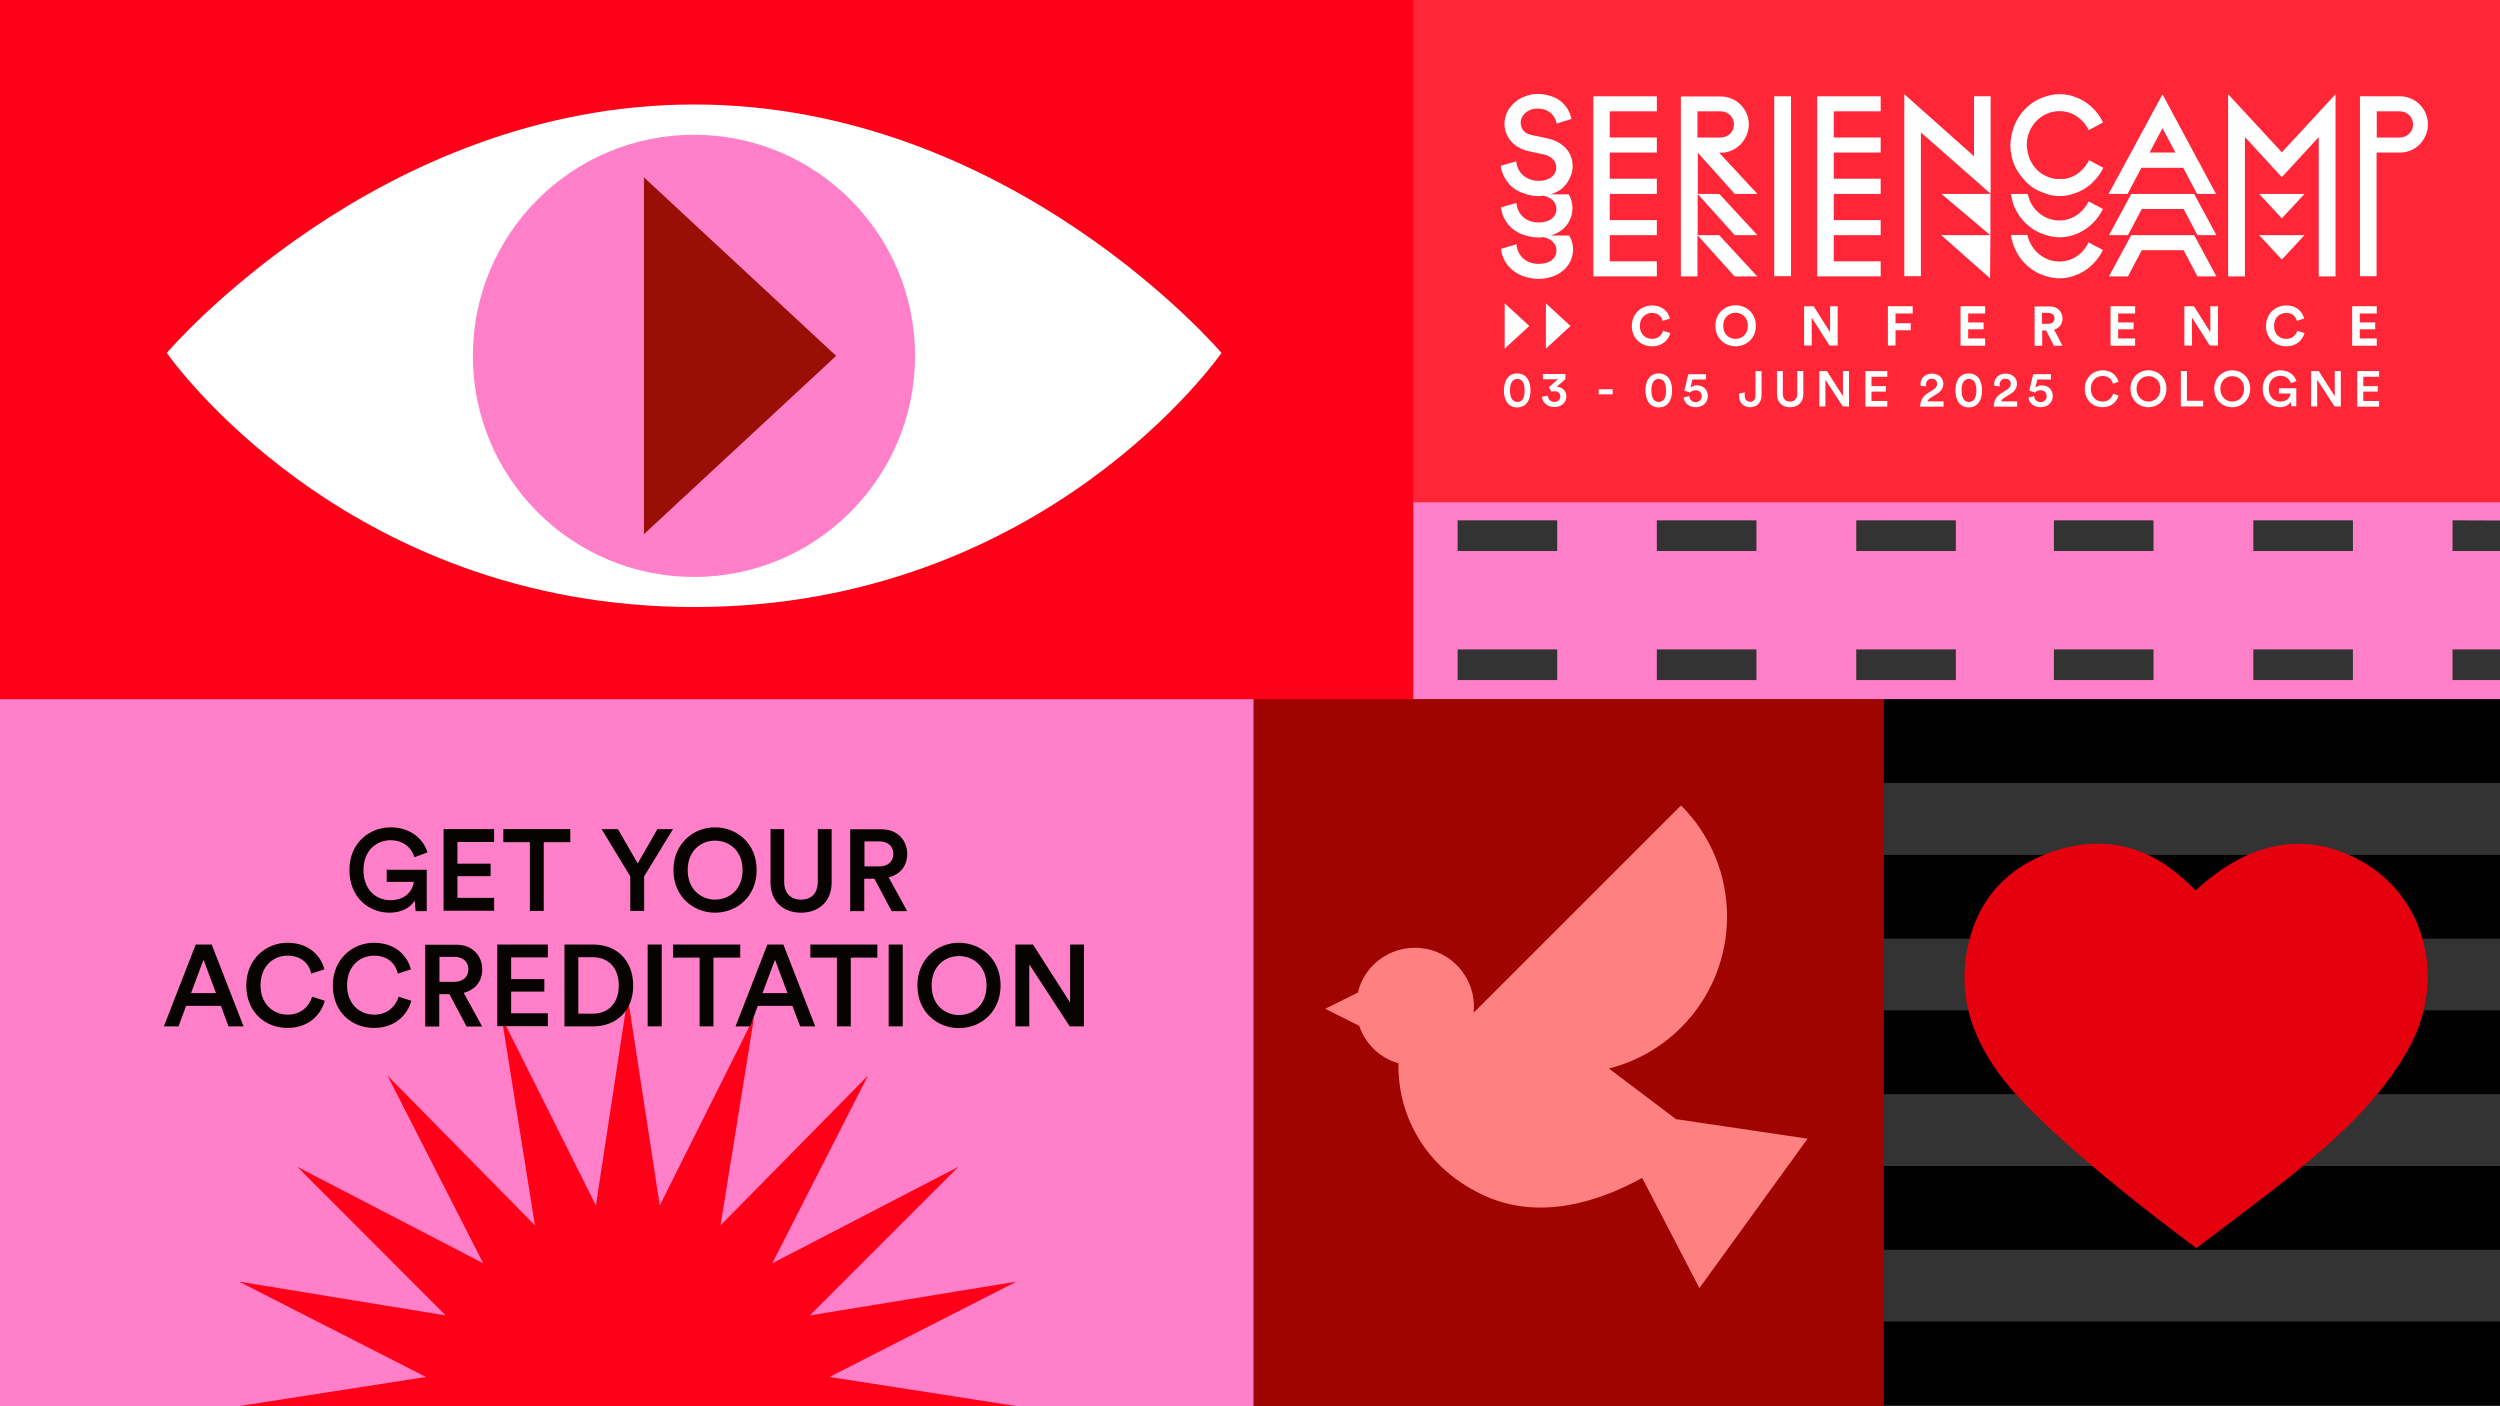
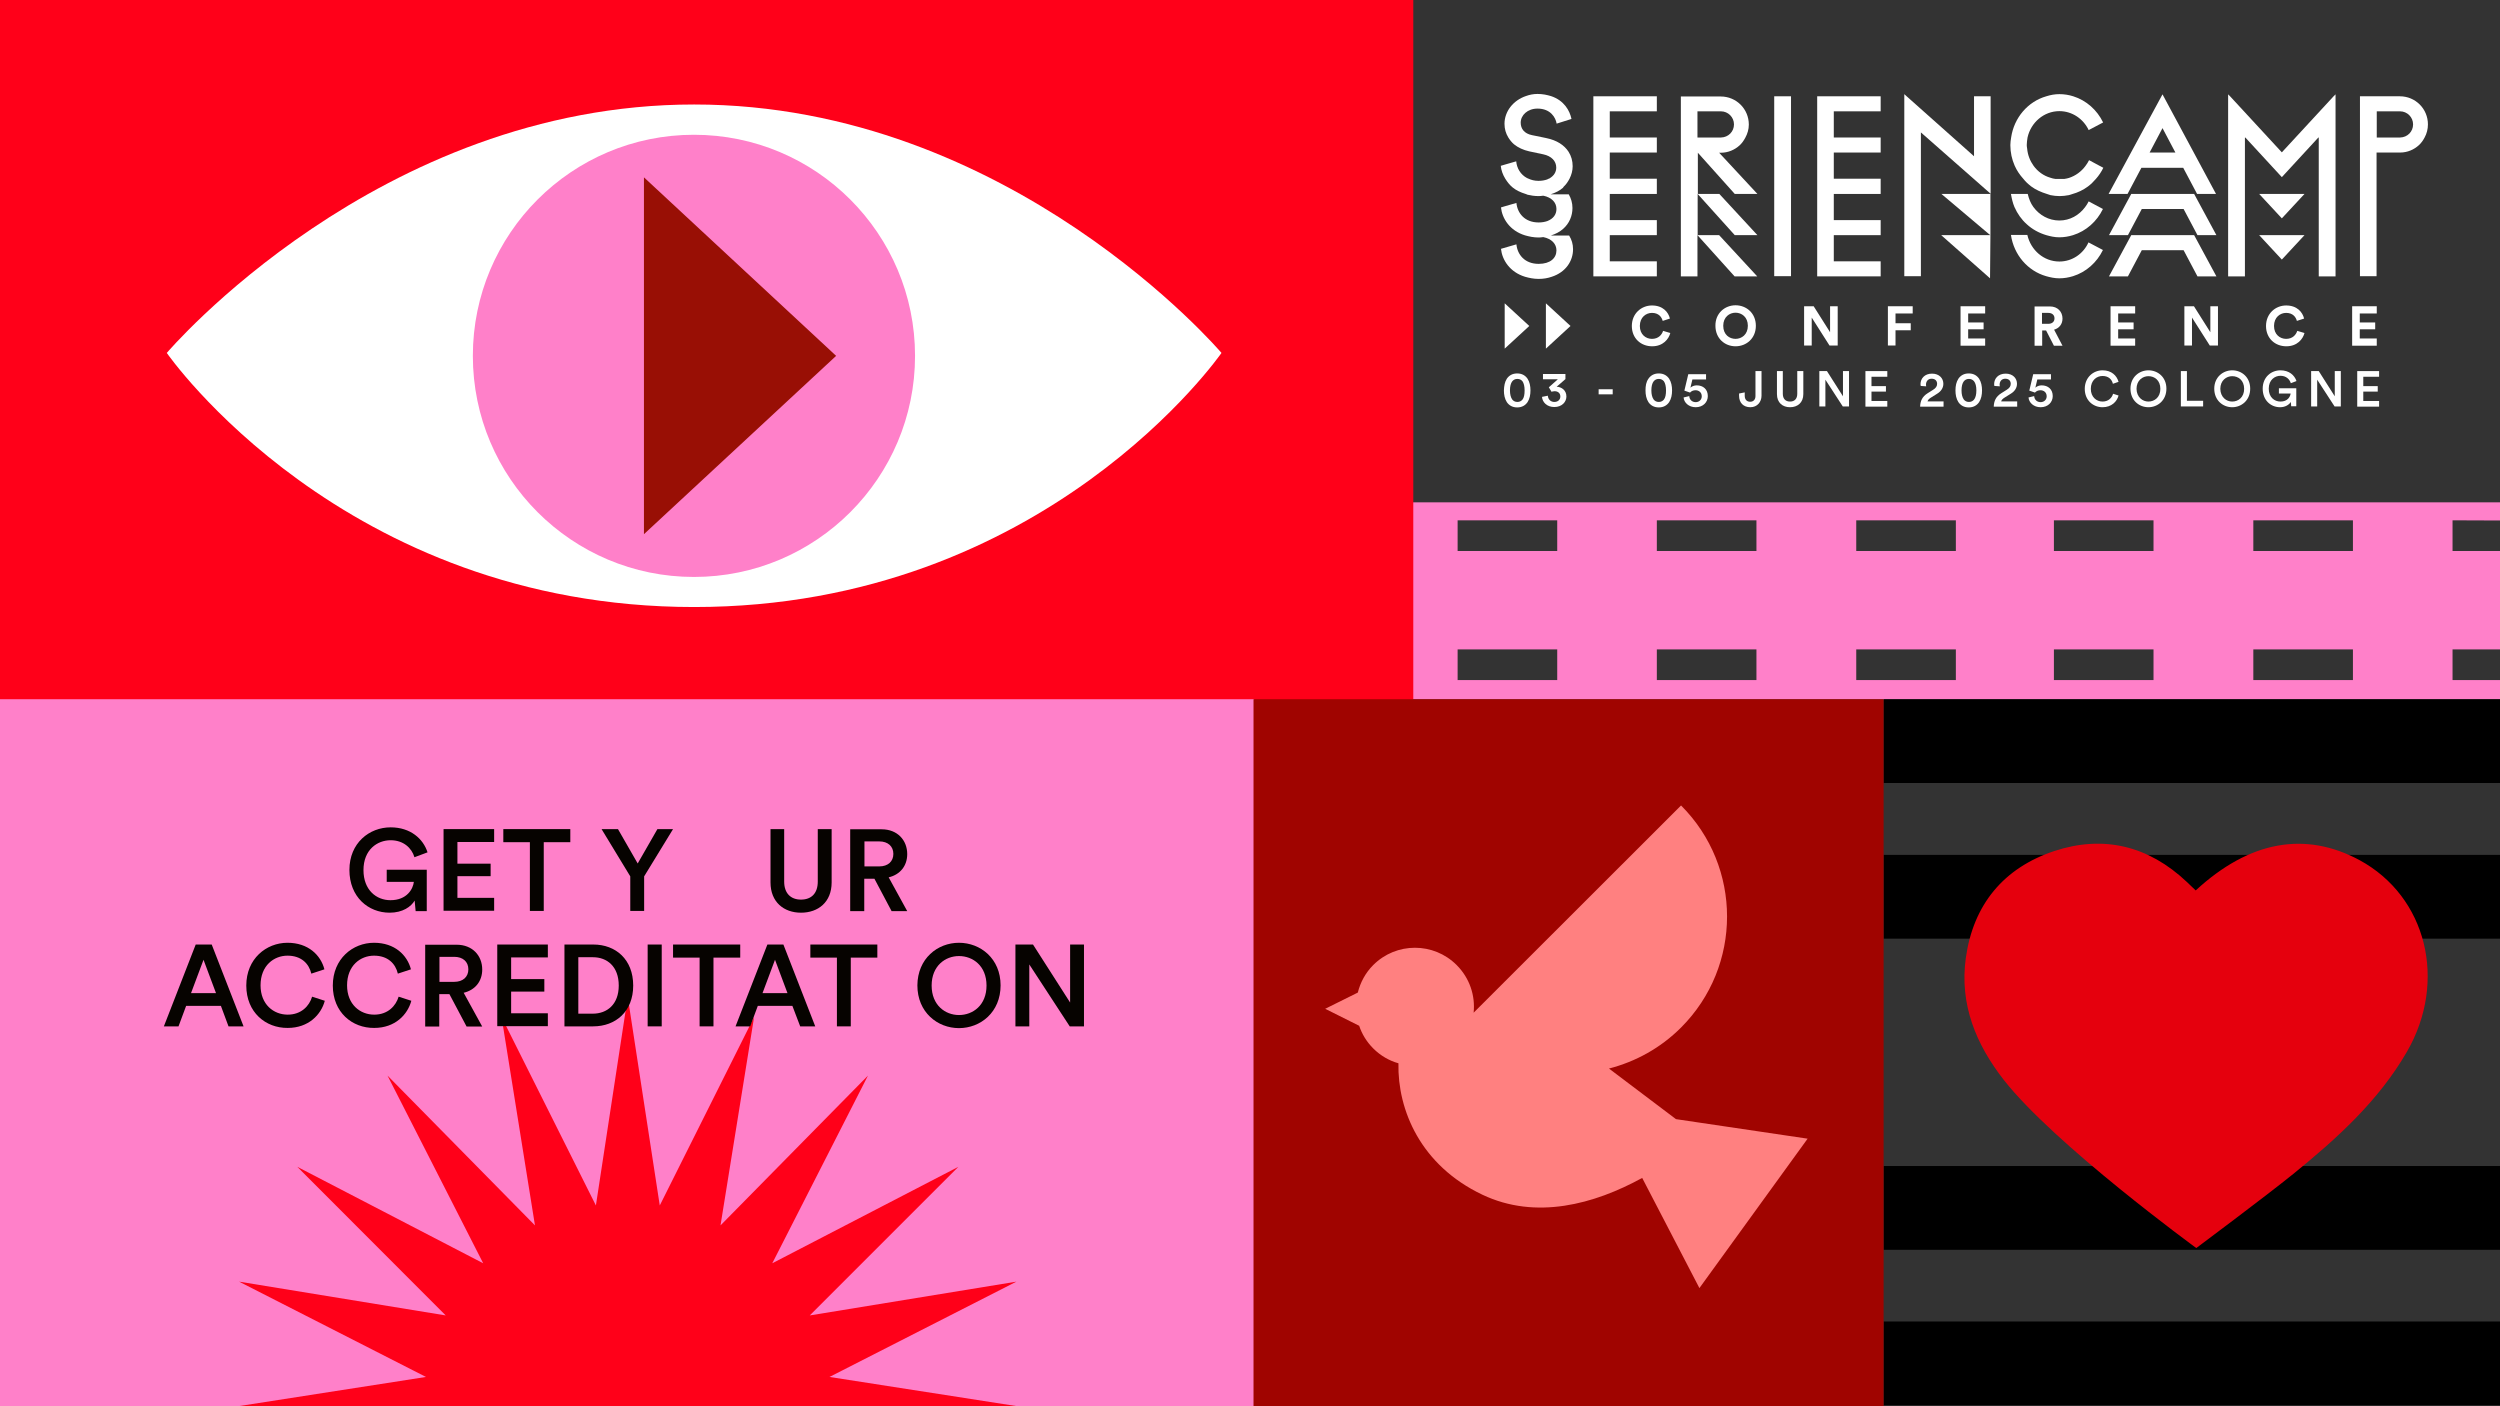
<svg xmlns="http://www.w3.org/2000/svg" version="1.1" id="Ebene_1" x="0px" y="0px" viewBox="0 0 1280 720" style="enable-background:new 0 0 1280 720;" xml:space="preserve">
  <rect x="0" y="0" width="1280" height="720" fill="#333333" stroke="none" />
  <style type="text/css">
	.st0{fill:#A00400;}
	.st1{fill:#FF0019;}
	.st2{fill:#FF80C9;}
	.st3{fill:#FF2737;}
	.st4{fill:#FFFFFF;}
	.st5{fill:#E5000D;}
	.st6{fill:#FF8080;}
	.st7{fill:#384D92;}
	.st8{fill:#032A89;}
	.st9{fill:#22B0FF;}
	.st10{fill:#7CCBDD;}
	.st11{fill:#B0DFE6;}
	.st12{fill:#74C2FB;}
	.st13{fill:#990F05;}
	.st14{fill:#304A8F;}
	.st15{fill:#060300;}
</style>
-   <rect x="723.2" y="-1" class="st3" width="557.7" height="258.8" />
  <path class="st2" d="M1255.7,266.4v15.7h26v50.4h-26v15.7h26v9.9l-559.6,0l0-100.9l559.6,0v9.3L1255.7,266.4z M797.3,266.4h-51v15.7  h51V266.4z M797.3,332.5h-51v15.7l51,0V332.5z M899.3,266.4l-51,0v15.7h51V266.4z M899.3,332.5h-51v15.7h51V332.5z M1001.4,266.4  h-51l0,15.7l51,0V266.4z M1001.4,332.5l-51,0v15.7h51V332.5z M1102.6,266.4h-51v15.7l51,0V266.4z M1102.6,332.5h-51v15.7l51,0V332.5  z M1204.7,266.4h-51v15.7h51V266.4z M1204.7,332.5h-51v15.7l51,0V332.5z" />
  <g>
    <rect x="964.4" y="358" width="318.2" height="42.9" />
    <rect x="964.4" y="437.7" width="318.2" height="42.9" />
-     <rect x="964.4" y="517.3" width="318.2" height="42.9" />
    <rect x="964.4" y="597" width="318.2" height="42.9" />
    <rect x="964.4" y="676.6" width="318.2" height="42.9" />
  </g>
  <rect x="-1.8" y="-1" class="st1" width="725.4" height="360.8" />
  <rect x="-2.1" y="358" class="st2" width="644.3" height="363.4" />
  <rect x="641.8" y="358" class="st0" width="322.6" height="363.4" />
  <g>
    <path class="st4" d="M85.4,180.7c0,0,108-127.2,270-127.2s270,127.2,270,127.2s-90,130.1-270,130.1S85.4,180.7,85.4,180.7z" />
    <circle class="st2" cx="355.3" cy="182.2" r="113.2" />
    <polygon class="st13" points="329.7,90.8 329.7,273.5 428.1,182.2  " />
  </g>
  <g>
    <path class="st5" d="M1124.2,455.9c27.5-25.4,56.1-30.5,83.9-15.5c34.3,18.6,45.1,61.9,24.3,98c-14.6,25.3-36,44.6-58.3,62.7   c-14.1,11.4-49.6,37.9-49.6,37.9s-72.5-52.9-98.5-86c-14.3-18.3-22.8-38.8-19.5-62.5c3.8-27.4,19.4-46.2,45.4-54.8   c25.2-8.3,48.2-2.6,67.7,15.8C1120.9,452.8,1122.3,454.1,1124.2,455.9z" />
  </g>
  <polygon class="st1" points="530.6,721.5 424.7,705 520.4,656.2 414.6,673.5 490.7,597.4 395.4,646.8 444.4,550.7 368.9,627.4  386.1,520.7 337.8,617.2 321.4,510.4 305.1,617.2 256.8,520.7 273.9,627.4 198.4,550.7 247.4,646.8 152.2,597.4 228.2,673.5  122.4,656.2 218.1,705 112.2,721.5 " />
  <path class="st6" d="M858.1,573l-34.3-25.9c13.5-3.5,26.3-10.4,36.9-21c31.4-31.4,31.4-82.3,0-113.7L754.5,518.5  c0.9-8.7-2-17.7-8.7-24.4c-11.8-11.8-30.9-11.8-42.7,0c-4,4-6.6,8.9-7.9,14.1l-16.7,8.3l17.4,8.7c1.4,4.2,3.8,8.2,7.2,11.6  c3.7,3.7,8.2,6.3,12.9,7.6c-0.5,24,11.4,52.3,43,67.3c27.4,13,57.2,4.9,81.8-8.6l29.3,56.4l55.4-76.5L858.1,573z" />
  <g>
    <path class="st15" d="M212.8,466.4l-0.5-5.3c-1.8,3.1-6.1,6.2-12.8,6.2c-10.9,0-20.6-8-20.6-21.9c0-13.8,10.2-21.8,21.1-21.8   c10.2,0,16.7,5.9,18.9,12.8l-6.7,2.5c-1.4-4.7-5.6-8.7-12.2-8.7c-6.8,0-13.9,4.8-13.9,15.3c0,10.2,6.6,15.4,13.8,15.4   c8.5,0,11.6-5.8,12-9.4H198v-6.2h20.5v21.2H212.8z" />
    <path class="st15" d="M227.1,466.4v-41.9H253v6.6h-18.8v11.1h17v6.4h-17v11.1H253v6.6H227.1z" />
    <path class="st15" d="M278.4,431.2v35.2h-7.1v-35.2h-13.6v-6.7H292v6.7H278.4z" />
    <path class="st15" d="M308,424.5h8.4l10.1,17.6l10.1-17.6h8l-14.8,24.2v17.7h-7.1v-17.7L308,424.5z" />
-     <path class="st15" d="M366.1,423.6c11,0,21.3,8.1,21.3,21.8c0,13.8-10.3,21.9-21.3,21.9s-21.3-8.1-21.3-21.9   C344.9,431.7,355.1,423.6,366.1,423.6z M366.1,460.6c7.1,0,14.1-5,14.1-15.1c0-10.1-7-15.1-14.1-15.1c-7,0-14,5-14,15.1   C352.1,455.5,359.1,460.6,366.1,460.6z" />
    <path class="st15" d="M394.5,451.8v-27.3h7v26.9c0,5.9,3.3,9.2,8.6,9.2c5.4,0,8.6-3.3,8.6-9.2v-26.9h7.1v27.3   c0,10.1-6.9,15.5-15.7,15.5C401.4,467.3,394.5,461.9,394.5,451.8z" />
    <path class="st15" d="M447.7,449.9h-5.2v16.6h-7.2v-41.9h16.1c8.1,0,13.1,5.6,13.1,12.7c0,6-3.6,10.5-9.5,11.9l9.5,17.3h-8   L447.7,449.9z M450.2,443.6c4.4,0,7.2-2.5,7.2-6.4c0-3.9-2.8-6.4-7.2-6.4h-7.6v12.8H450.2z" />
    <path class="st15" d="M113.1,515H95.3l-3.9,10.5h-7.5l16.3-41.9h8.2l16.3,41.9H117L113.1,515z M97.8,508.5h12.8l-6.4-17.1   L97.8,508.5z" />
    <path class="st15" d="M126.1,504.6c0-13.7,10.2-21.9,21.1-21.9c10.6,0,17,6.3,18.9,13.6l-6.7,2.2c-1.2-5.1-5.1-9.2-12.2-9.2   c-6.9,0-13.8,5-13.8,15.2c0,9.8,6.7,15,13.9,15c7,0,11.1-4.5,12.5-9.2l6.5,2.1c-1.9,7.1-8.3,13.9-19,13.9   C136,526.4,126.1,518.3,126.1,504.6z" />
    <path class="st15" d="M170.4,504.6c0-13.7,10.2-21.9,21.1-21.9c10.6,0,17,6.3,18.9,13.6l-6.7,2.2c-1.2-5.1-5.1-9.2-12.2-9.2   c-6.9,0-13.8,5-13.8,15.2c0,9.8,6.7,15,13.9,15c7,0,11.1-4.5,12.5-9.2l6.5,2.1c-1.9,7.1-8.3,13.9-19,13.9   C180.3,526.4,170.4,518.3,170.4,504.6z" />
    <path class="st15" d="M230.1,509h-5.2v16.6h-7.2v-41.9h16.1c8.1,0,13.1,5.6,13.1,12.7c0,6-3.6,10.5-9.5,11.9l9.5,17.3h-8L230.1,509   z M232.6,502.7c4.4,0,7.2-2.5,7.2-6.4c0-3.9-2.8-6.4-7.2-6.4h-7.6v12.8H232.6z" />
    <path class="st15" d="M254.6,525.5v-41.9h25.9v6.6h-18.8v11.1h17v6.4h-17v11.1h18.8v6.6H254.6z" />
    <path class="st15" d="M289,525.5v-41.9h14.8c11.4,0,20.4,7.6,20.4,21c0,13.4-9.1,20.9-20.5,20.9H289z M303.5,519   c7.3,0,13.3-4.7,13.3-14.4c0-9.8-6-14.5-13.2-14.5h-7.5V519H303.5z" />
    <path class="st15" d="M331.6,525.5v-41.9h7.2v41.9H331.6z" />
    <path class="st15" d="M365.3,490.3v35.2h-7.1v-35.2h-13.6v-6.7H379v6.7H365.3z" />
    <path class="st15" d="M405.7,515h-17.7l-3.9,10.5h-7.5l16.3-41.9h8.2l16.3,41.9h-7.7L405.7,515z M390.4,508.5h12.8l-6.4-17.1   L390.4,508.5z" />
    <path class="st15" d="M435.6,490.3v35.2h-7.1v-35.2h-13.6v-6.7h34.3v6.7H435.6z" />
-     <path class="st15" d="M455,525.5v-41.9h7.2v41.9H455z" />
    <path class="st15" d="M491,482.7c11,0,21.3,8.1,21.3,21.8c0,13.8-10.3,21.9-21.3,21.9c-11,0-21.3-8.1-21.3-21.9   C469.8,490.8,480,482.7,491,482.7z M491,519.7c7.1,0,14.1-5,14.1-15.1c0-10.1-7-15.1-14.1-15.1c-7,0-14,5-14,15.1   C477,514.7,484,519.7,491,519.7z" />
    <path class="st15" d="M547.7,525.5L527,493.8v31.7h-7.1v-41.9h9l19,29.7v-29.7h7.1v41.9H547.7z" />
  </g>
  <g>
    <g>
      <path class="st4" d="M771.5,193.9c1.1-1.6,2.8-2.7,5.3-2.7c2.5,0,4.2,1.1,5.3,2.7c1.1,1.7,1.5,3.8,1.5,6c0,2.2-0.4,4.3-1.5,6    c-1.1,1.6-2.8,2.7-5.3,2.7c-2.5,0-4.2-1.1-5.3-2.7c-1.1-1.7-1.5-3.8-1.5-6C770.1,197.6,770.4,195.6,771.5,193.9z M774.3,204.6    c0.6,0.7,1.4,1.2,2.6,1.2s2-0.5,2.6-1.2c0.8-1,1.1-2.6,1.1-4.7c0-2.1-0.4-3.7-1.1-4.7c-0.6-0.7-1.4-1.2-2.6-1.2s-2,0.5-2.6,1.2    c-0.8,1-1.2,2.6-1.2,4.7C773.1,201.9,773.5,203.5,774.3,204.6z" />
      <path class="st4" d="M793,198.3l4.6-4.1H790v-2.7h11.5v2.6L797,198c2.5,0.1,5,1.8,5,5c0,2.8-2.3,5.4-6.2,5.4    c-3.8,0-6.1-2.5-6.3-5.2l3-0.6c0.1,1.9,1.5,3.2,3.3,3.2c2,0,3.1-1.3,3.1-2.8c0-1.9-1.5-2.7-2.9-2.7c-0.8,0-1.3,0.2-1.6,0.3    L793,198.3z" />
      <path class="st4" d="M818.5,201.9v-2.6h7.2v2.6H818.5z" />
      <path class="st4" d="M844,193.9c1.1-1.6,2.8-2.7,5.3-2.7c2.5,0,4.2,1.1,5.3,2.7c1.1,1.7,1.5,3.8,1.5,6c0,2.2-0.4,4.3-1.5,6    c-1.1,1.6-2.8,2.7-5.3,2.7c-2.5,0-4.2-1.1-5.3-2.7c-1.1-1.7-1.5-3.8-1.5-6C842.5,197.6,842.8,195.6,844,193.9z M846.7,204.6    c0.6,0.7,1.4,1.2,2.6,1.2s2-0.5,2.6-1.2c0.8-1,1.1-2.6,1.1-4.7c0-2.1-0.4-3.7-1.1-4.7c-0.6-0.7-1.4-1.2-2.6-1.2s-2,0.5-2.6,1.2    c-0.8,1-1.2,2.6-1.2,4.7C845.5,201.9,845.9,203.5,846.7,204.6z" />
      <path class="st4" d="M864.9,202.8c0.1,1.8,1.4,3.1,3.3,3.1c1.7,0,3.1-1.2,3.1-3c0-2-1.5-3.1-3.2-3.1c-1.2,0-2.2,0.5-2.8,1.2    l-2.9-1l2-8.4h9.1v2.7h-7l-1,4.2c0.7-0.7,2-1.2,3.2-1.2c3.3,0,5.7,2,5.7,5.5c0,3.1-2.4,5.7-6.2,5.7c-3.6,0-6-2.4-6.2-5    L864.9,202.8z" />
      <path class="st4" d="M890.3,201.5l3-0.6v1.7c0,2.1,1.2,3.1,2.8,3.1c1.6,0,2.7-1.1,2.7-2.9V190h3.1v12.6c0,3.2-2.2,5.9-5.7,5.9    c-3.6,0-5.8-2.3-5.8-5.9V201.5z" />
      <path class="st4" d="M909.8,201.8V190h3v11.6c0,2.6,1.4,4,3.7,4c2.3,0,3.7-1.4,3.7-4V190h3.1v11.8c0,4.4-3,6.7-6.8,6.7    C912.7,208.5,909.8,206.2,909.8,201.8z" />
      <path class="st4" d="M943.5,208.1l-8.9-13.7v13.7h-3.1V190h3.9l8.2,12.9V190h3.1v18.1H943.5z" />
      <path class="st4" d="M955.1,208.1V190h11.2v2.9h-8.1v4.8h7.4v2.8h-7.4v4.8h8.1v2.9H955.1z" />
      <path class="st4" d="M983.4,197.6c0-0.2-0.1-0.6-0.1-0.9c0-2.9,2.1-5.4,5.9-5.4c3.7,0,5.8,2.4,5.8,5.2c0,2.1-1.2,3.9-3.2,5.1    l-3.2,2c-0.8,0.5-1.5,1.1-1.7,1.9h8.2v2.7h-12c0.1-2.8,1-5.1,3.9-6.9l2.7-1.7c1.5-0.9,2.1-1.9,2.1-3.1c0-1.4-0.9-2.6-2.8-2.6    c-1.9,0-2.9,1.4-2.9,3.1c0,0.3,0.1,0.6,0.1,0.8L983.4,197.6z" />
      <path class="st4" d="M1002.7,193.9c1.1-1.6,2.8-2.7,5.3-2.7c2.5,0,4.2,1.1,5.3,2.7c1.1,1.7,1.5,3.8,1.5,6c0,2.2-0.4,4.3-1.5,6    c-1.1,1.6-2.8,2.7-5.3,2.7c-2.5,0-4.2-1.1-5.3-2.7c-1.1-1.7-1.5-3.8-1.5-6C1001.2,197.6,1001.6,195.6,1002.7,193.9z M1005.5,204.6    c0.6,0.7,1.4,1.2,2.6,1.2c1.2,0,2-0.5,2.6-1.2c0.8-1,1.2-2.6,1.2-4.7c0-2.1-0.4-3.7-1.2-4.7c-0.6-0.7-1.4-1.2-2.6-1.2    c-1.2,0-2,0.5-2.6,1.2c-0.8,1-1.2,2.6-1.2,4.7C1004.3,201.9,1004.7,203.5,1005.5,204.6z" />
      <path class="st4" d="M1021.1,197.6c0-0.2-0.1-0.6-0.1-0.9c0-2.9,2.1-5.4,5.9-5.4c3.7,0,5.8,2.4,5.8,5.2c0,2.1-1.2,3.9-3.2,5.1    l-3.2,2c-0.8,0.5-1.5,1.1-1.7,1.9h8.2v2.7h-12c0.1-2.8,1-5.1,3.9-6.9l2.7-1.7c1.5-0.9,2.1-1.9,2.1-3.1c0-1.4-0.9-2.6-2.8-2.6    c-1.9,0-2.9,1.4-2.9,3.1c0,0.3,0.1,0.6,0.1,0.8L1021.1,197.6z" />
      <path class="st4" d="M1041.5,202.8c0.1,1.8,1.4,3.1,3.3,3.1c1.7,0,3.1-1.2,3.1-3c0-2-1.5-3.1-3.2-3.1c-1.2,0-2.2,0.5-2.8,1.2    l-2.9-1l2-8.4h9.1v2.7h-7l-1,4.2c0.7-0.7,2-1.2,3.2-1.2c3.3,0,5.7,2,5.7,5.5c0,3.1-2.4,5.7-6.2,5.7c-3.6,0-6-2.4-6.2-5    L1041.5,202.8z" />
      <path class="st4" d="M1067.4,199.1c0-5.9,4.4-9.5,9.1-9.5c4.6,0,7.3,2.7,8.2,5.9l-2.9,1c-0.5-2.2-2.2-4-5.3-4c-3,0-6,2.2-6,6.6    c0,4.2,2.9,6.5,6,6.5c3,0,4.8-1.9,5.4-4l2.8,0.9c-0.8,3.1-3.6,6-8.2,6C1071.7,208.5,1067.4,205,1067.4,199.1z" />
      <path class="st4" d="M1100,189.6c4.8,0,9.2,3.5,9.2,9.4c0,6-4.5,9.5-9.2,9.5c-4.8,0-9.2-3.5-9.2-9.5    C1090.8,193.1,1095.3,189.6,1100,189.6z M1100,205.6c3.1,0,6.1-2.2,6.1-6.5c0-4.4-3-6.5-6.1-6.5c-3,0-6.1,2.2-6.1,6.5    C1094,203.4,1097,205.6,1100,205.6z" />
      <path class="st4" d="M1116.6,208.1V190h3.1v15.2h8.3v2.9H1116.6z" />
      <path class="st4" d="M1142.9,189.6c4.8,0,9.2,3.5,9.2,9.4c0,6-4.5,9.5-9.2,9.5c-4.8,0-9.2-3.5-9.2-9.5    C1133.7,193.1,1138.2,189.6,1142.9,189.6z M1142.9,205.6c3.1,0,6.1-2.2,6.1-6.5c0-4.4-3-6.5-6.1-6.5c-3,0-6.1,2.2-6.1,6.5    C1136.9,203.4,1139.9,205.6,1142.9,205.6z" />
      <path class="st4" d="M1173.1,208.1l-0.2-2.3c-0.8,1.3-2.7,2.7-5.5,2.7c-4.7,0-8.9-3.5-8.9-9.5c0-6,4.4-9.4,9.1-9.4    c4.4,0,7.2,2.5,8.2,5.5l-2.9,1.1c-0.6-2-2.4-3.8-5.3-3.8c-2.9,0-6,2.1-6,6.6c0,4.4,2.9,6.6,6,6.6c3.7,0,5-2.5,5.2-4.1h-6v-2.7h8.9    v9.2H1173.1z" />
      <path class="st4" d="M1195.3,208.1l-8.9-13.7v13.7h-3.1V190h3.9l8.2,12.9V190h3.1v18.1H1195.3z" />
      <path class="st4" d="M1206.9,208.1V190h11.2v2.9h-8.1v4.8h7.4v2.8h-7.4v4.8h8.1v2.9H1206.9z" />
    </g>
    <g>
      <g>
        <g>
          <path class="st4" d="M869.2,57h11.9h0v0c3.7,0,6.7,3,6.7,6.7c0,3.7-2.9,6.6-6.6,6.7h-0.2h-11.9V57z M888.2,99.3h11.6l-19.6-21.1      h0.8c0,0,0.1,0,0.1,0c3.7,0,7.1-1.5,9.6-3.8c1.2-1.1,2.1-2.4,2.9-3.9c1.1-2,1.8-4.3,1.8-6.7c0-8-6.4-14.4-14.4-14.4h-20.4v92.1      h8.5v-21.1l19,21.1h11.6l-19.5-21.1h-11V99.3l19,21.1h11.6l-19.5-21.1h-11v-0.1v-21L888.2,99.3z" />
          <path class="st4" d="M1228.8,70.4h-11.9V57h11.9h0v0c3.7,0,6.7,3,6.7,6.7c0,3.7-2.9,6.6-6.6,6.7H1228.8z M1216.9,78.1      c0,0,11.9,0,12,0c3.7,0,7.1-1.5,9.6-3.8c1.2-1.1,2.1-2.4,2.9-3.9c1.1-2,1.7-4.3,1.7-6.7c0-8-6.4-14.4-14.4-14.4h-11.9h-8.5v92.1      h8.5V78.1z" />
        </g>
        <polygon class="st4" points="815.8,141.5 848.3,141.5 848.3,133.8 824.2,133.8 824.2,120.4 848.3,120.4 848.3,120.3 848.3,112.7     848.3,112.7 824.2,112.7 824.2,99.3 848.3,99.3 848.3,99.2 848.3,99.2 848.3,91.6 848.3,91.6 848.3,91.5 824.2,91.5 824.2,78.1     848.3,78.1 848.3,78.1 848.3,70.5 848.3,70.4 824.2,70.4 824.2,57 848.3,57 848.3,49.3 815.8,49.3    " />
        <polygon class="st4" points="930.4,141.5 962.9,141.5 962.9,133.8 938.9,133.8 938.9,120.4 962.9,120.4 962.9,120.3 962.9,112.7     962.9,112.7 938.9,112.7 938.9,99.3 962.9,99.3 962.9,99.2 962.9,99.2 962.9,91.6 962.9,91.6 962.9,91.5 938.9,91.5 938.9,78.1     962.9,78.1 962.9,78.1 962.9,70.5 962.9,70.4 938.9,70.4 938.9,57 962.9,57 962.9,49.3 930.4,49.3    " />
        <polygon class="st4" points="1149.4,70.4 1149.6,70.4 1168.3,90.7 1187,70.4 1187.2,70.4 1187.2,141.5 1195.8,141.5 1195.8,49.3     1195.8,48.3 1194.8,49.3 1168.3,78 1141.8,49.3 1140.8,48.3 1140.8,49.3 1140.8,141.5 1149.4,141.5    " />
        <g>
          <path class="st4" d="M1054.4,56.9c6.6,0,12.3,4,15,9.7l7.4-3.9c-3.1-6.4-8.6-11.3-15.3-13.4c-2.2-0.7-4.6-1.1-7.1-1.1      c-2.3,0-4.5,0.4-6.7,1.1c-9.4,2.7-16.5,10.9-18,21.1c-0.2,1.3-0.4,2.5-0.4,3.9c0,3.8,0.8,7.3,2.2,10.5c1.1,2.5,2.6,4.7,4.4,6.7      c0.6,0.7,1.2,1.5,1.9,2.1c0.7,0.6,1.3,1.2,2.1,1.8c2.4,1.8,5.2,3,8.1,3.9c0.6,0.2,1.2,0.4,1.8,0.6c1.5,0.3,3.1,0.5,4.7,0.5      c1.6,0,3.2-0.2,4.8-0.5c0.6-0.1,1.1-0.4,1.6-0.5c2.9-0.8,5.7-2.1,8.1-3.9c1.5-1.1,2.8-2.4,4.1-3.9c1.5-1.7,2.8-3.6,3.8-5.7      l-1.9-1l-5.4-2.9c-0.5,1-1.1,2-1.8,2.9c-2.1,2.9-5.1,5.1-8.5,6.2c-0.7,0.2-1.5,0.4-2.3,0.5h-4.7c-0.8-0.1-1.7-0.3-2.5-0.6      c-3.5-1-6.5-3.2-8.6-6.1c-1.8-2.5-3-5.5-3.3-8.8c-0.1-0.6-0.2-1.2-0.2-1.8c0-1.3,0.2-2.6,0.4-3.9      C1039.8,62.7,1046.5,56.9,1054.4,56.9" />
        </g>
        <polygon class="st4" points="1168.3,111.8 1179.9,99.3 1156.7,99.3    " />
        <g>
          <path class="st4" d="M800.6,95.6c1.3-1.2,2.2-2.6,3-4.1c1-2,1.6-4.1,1.6-6.4c0-2.7-0.7-5.2-2.1-7.4c-2.2-3.4-6-5.9-11.4-7      l-1.9-0.4l-4.4-0.9l-1-0.2c-3.9-0.8-5.8-3.2-5.8-6.4c0-3.8,3.5-7.2,8.6-7.2c6.7,0,9.3,4.6,9.8,7.7l7.6-2.4      c-0.9-4.3-3.8-9.5-10.5-11.7c-2-0.6-4.2-1.1-6.9-1.1c-2.1,0-4.1,0.4-6,1.1c-6.4,2.2-10.9,7.8-10.9,14.2c0,2.6,0.7,4.9,1.9,6.9      c0.8,1.3,1.8,2.6,3,3.6c2.1,1.7,4.7,2.9,7.8,3.6l0.5,0.1l6.6,1.4c4.3,0.9,6.7,3.5,6.7,6.8c0,2.3-1.2,4.2-3.4,5.5      c-0.1,0.1-0.3,0.2-0.5,0.2c-0.3,0.2-0.5,0.3-0.8,0.4c-1.2,0.4-2.6,0.7-4.4,0.7c-2.1,0-3.8-0.5-5.3-1.2c-0.1-0.1-0.3-0.1-0.5-0.2      c-3.4-1.8-5.3-5.1-5.6-8.6l-5.9,1.7l-2,0.6c0.2,2.2,1,4.5,2.3,6.6c1,1.6,2.2,3.2,3.8,4.5c1.7,1.4,4,2.5,6.6,3.3      c0.4,0.1,0.7,0.3,1,0.4c1.7,0.4,3.6,0.7,5.7,0.7c0.8,0,1.5-0.1,2.3-0.2l0.1,0c4.3,0.9,6.7,3.5,6.7,6.8c0,2.8-1.6,5-4.7,6.2      c-1.2,0.4-2.6,0.7-4.4,0.7c-7.2,0-10.9-4.8-11.4-10l-5.9,1.7l-2,0.6c0.6,5.7,4.5,11.9,12.3,14.3c2.1,0.6,4.4,1.1,7,1.1      c0.8,0,1.5-0.1,2.3-0.2l0.1,0c4.3,0.9,6.7,3.5,6.7,6.8c0,3.9-3.1,6.9-9.1,6.9c-7.2,0-10.9-4.8-11.4-10l-7.9,2.3      c0.6,5.7,4.5,11.9,12.3,14.3c2.1,0.6,4.4,1.1,7,1.1c2.5,0,4.7-0.4,6.7-1.1c7.1-2.3,10.9-8,10.9-14.1c0-2.6-0.7-4.9-2-7H794      c2.5-0.8,4.6-1.9,6.3-3.4c3.2-2.8,4.8-6.7,4.8-10.7c0-2.6-0.7-4.9-1.9-7h0h-9.3c2.5-0.8,4.7-1.9,6.4-3.4      C800.4,95.8,800.5,95.7,800.6,95.6" />
        </g>
        <polygon class="st4" points="1168.3,132.9 1179.9,120.4 1156.7,120.4    " />
        <g>
          <path class="st4" d="M1054.4,133.9c-8,0-14.6-5.8-16.4-13.6h-8.4c1.5,10.2,8.6,18.4,18,21.1c2.1,0.6,4.4,1.1,6.7,1.1      c2.5,0,4.8-0.4,7.1-1.1c6.7-2.1,12.2-7,15.3-13.4l-7.4-3.9C1066.7,129.9,1061,133.9,1054.4,133.9" />
          <path class="st4" d="M1069.4,103.1c-0.5,1-1.1,2-1.8,2.9c-3.1,4.2-7.8,6.9-13.2,6.9c-5.4,0-10.2-2.7-13.3-6.9      c-1.4-1.9-2.3-4.2-2.9-6.7h-2.4h-6.2c0.4,2.3,0.9,4.6,1.8,6.7c1.5,3.4,3.6,6.4,6.3,8.8c2.8,2.6,6.3,4.5,10,5.6      c2.1,0.6,4.3,1.1,6.6,1.1c2.5,0,4.8-0.4,7.1-1.1c6.7-2.1,12.2-7,15.3-13.4l-1.9-1L1069.4,103.1z" />
        </g>
        <path class="st4" d="M1010.7,80l-34.5-30.7l-1.2-1.1v1.1v92.1h8.5V67.8l35.7,31.4V49.3h-8.5V80z M994,99.3h25.1v21.1l-0.2,22.1     l-25-22.1l25.1,0L994,99.3z" />
        <path class="st4" d="M1123.4,120.4l11.4,21.1h-9.7l-7.1-13.4h-21.4l-7.1,13.4h-9.7l11.4-21.1H1123.4z M1123.4,99.3l11.4,21.1     h-9.7l-7.1-13.4h-21.4l-7.1,13.4h-9.7l11.4-21.1H1123.4z M1100.6,78.1l6.6-12.5l6.6,12.5H1100.6z M1107.2,48.3l-27.6,51h9.7     l7.1-13.4h21.4l7.1,13.4h9.7L1107.2,48.3z" />
        <rect x="908.4" y="49.3" class="st4" width="8.6" height="92.1" />
      </g>
      <polygon class="st4" points="783,166.9 770.4,155.3 770.4,178.5   " />
      <polygon class="st4" points="804.1,166.9 791.5,155.3 791.5,178.5   " />
      <g>
        <path class="st4" d="M835.5,166.9c0-6.4,4.9-10.5,10.3-10.5c5.6,0,8.4,3.4,9.2,6.7l-3.7,1.2c-0.5-1.9-2-4.1-5.5-4.1     c-3,0-6.2,2.2-6.2,6.7c0,4.3,3,6.6,6.2,6.6c3.4,0,5.1-2.2,5.7-4.1l3.7,1.1c-0.8,3.1-3.7,6.8-9.3,6.8     C840.2,177.3,835.5,173.3,835.5,166.9z" />
        <path class="st4" d="M888.6,156.3c5.5,0,10.4,4,10.4,10.5c0,6.5-4.9,10.5-10.4,10.5c-5.5,0-10.3-4-10.3-10.5     C878.2,160.4,883.1,156.3,888.6,156.3z M888.6,173.5c3.1,0,6.3-2.2,6.3-6.7c0-4.5-3.2-6.7-6.3-6.7c-3.1,0-6.3,2.2-6.3,6.7     C882.3,171.4,885.5,173.5,888.6,173.5z" />
        <path class="st4" d="M936.7,176.9l-9.1-14.3v14.3h-3.9v-20.1h4.9l8.4,13.3v-13.3h3.9v20.1H936.7z" />
        <path class="st4" d="M966.6,176.9v-20.1h12.7v3.7h-8.8v5h7.8v3.6h-7.8v7.8H966.6z" />
        <path class="st4" d="M1003.8,176.9v-20.1h12.6v3.7h-8.7v4.6h7.9v3.5h-7.9v4.7h8.7v3.7H1003.8z" />
        <path class="st4" d="M1047.6,169.2h-2v7.8h-3.9v-20.1h7.9c3.9,0,6.4,2.7,6.4,6.2c0,2.8-1.6,4.9-4.3,5.7l4.3,8.2h-4.4     L1047.6,169.2z M1048.7,165.8c2,0,3.2-1.1,3.2-2.8c0-1.7-1.2-2.8-3.2-2.8h-3.2v5.6H1048.7z" />
        <path class="st4" d="M1080.6,176.9v-20.1h12.6v3.7h-8.7v4.6h7.9v3.5h-7.9v4.7h8.7v3.7H1080.6z" />
        <path class="st4" d="M1131.4,176.9l-9.1-14.3v14.3h-3.9v-20.1h4.9l8.4,13.3v-13.3h3.9v20.1H1131.4z" />
        <path class="st4" d="M1160.2,166.9c0-6.4,4.9-10.5,10.3-10.5c5.6,0,8.4,3.4,9.2,6.7l-3.7,1.2c-0.5-1.9-2-4.1-5.5-4.1     c-3,0-6.2,2.2-6.2,6.7c0,4.3,3,6.6,6.2,6.6c3.4,0,5.1-2.2,5.7-4.1l3.7,1.1c-0.8,3.1-3.7,6.8-9.3,6.8     C1164.9,177.3,1160.2,173.3,1160.2,166.9z" />
        <path class="st4" d="M1204.3,176.9v-20.1h12.6v3.7h-8.7v4.6h7.9v3.5h-7.9v4.7h8.7v3.7H1204.3z" />
      </g>
    </g>
  </g>
</svg>